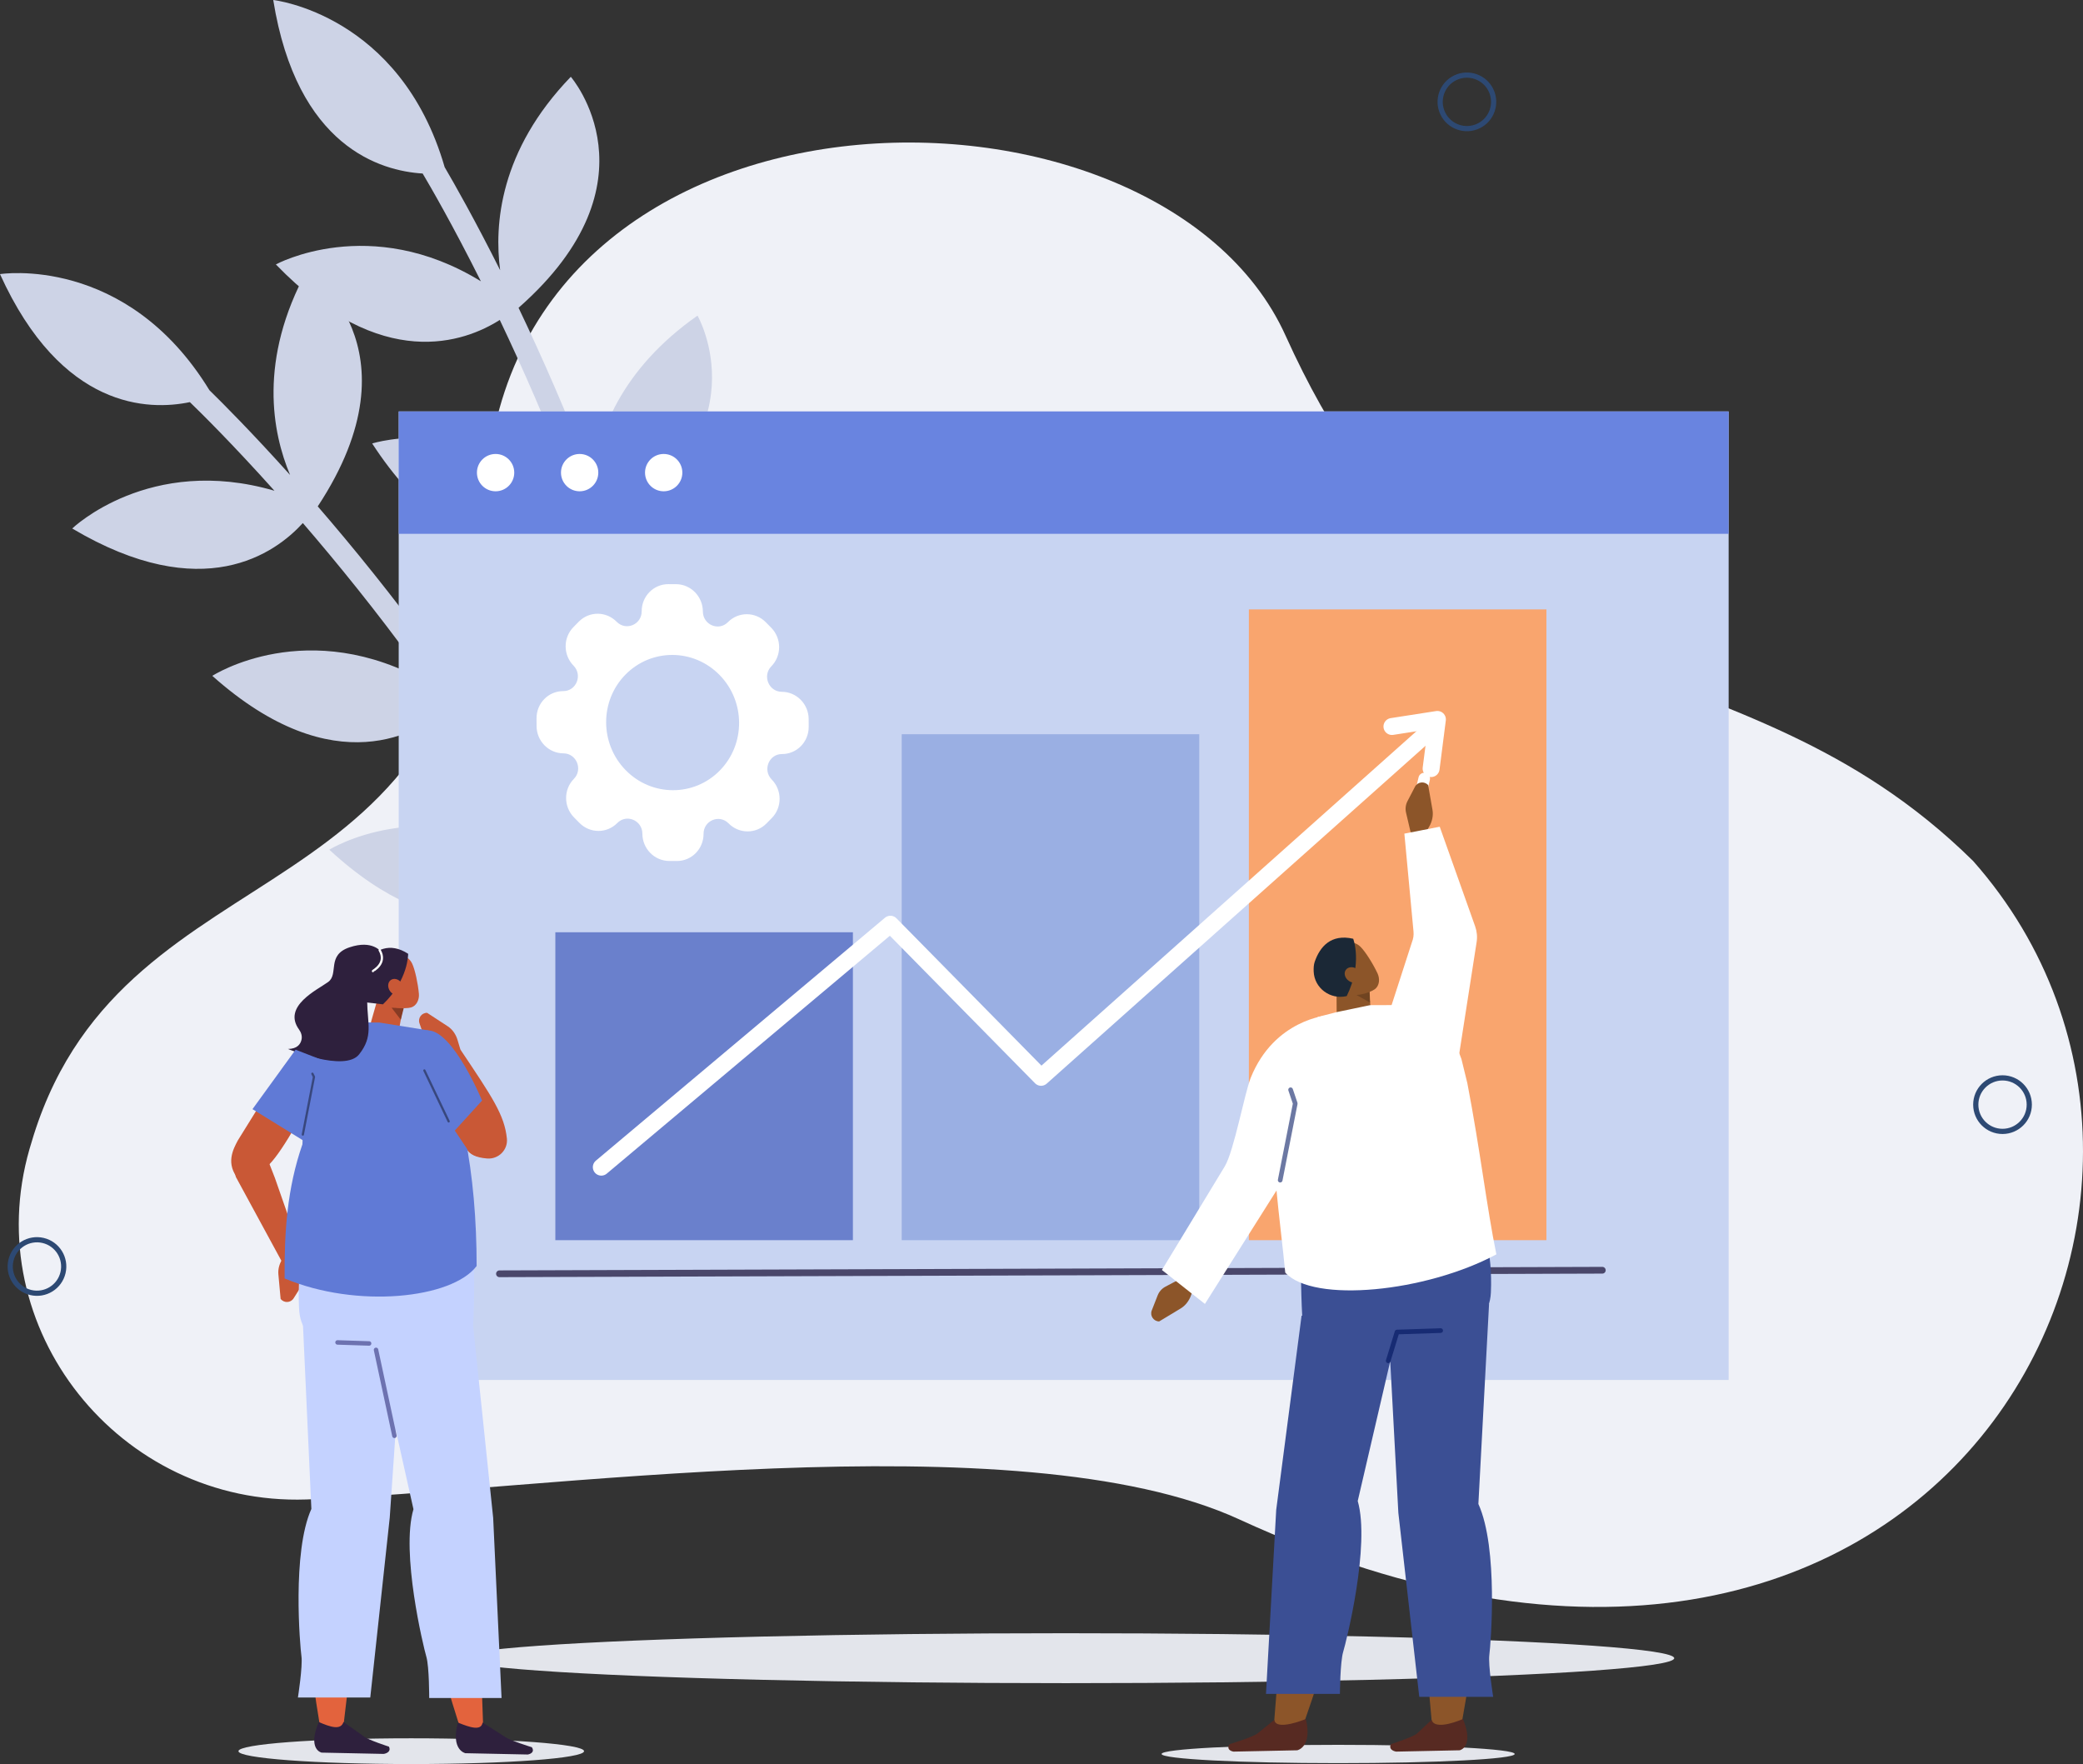
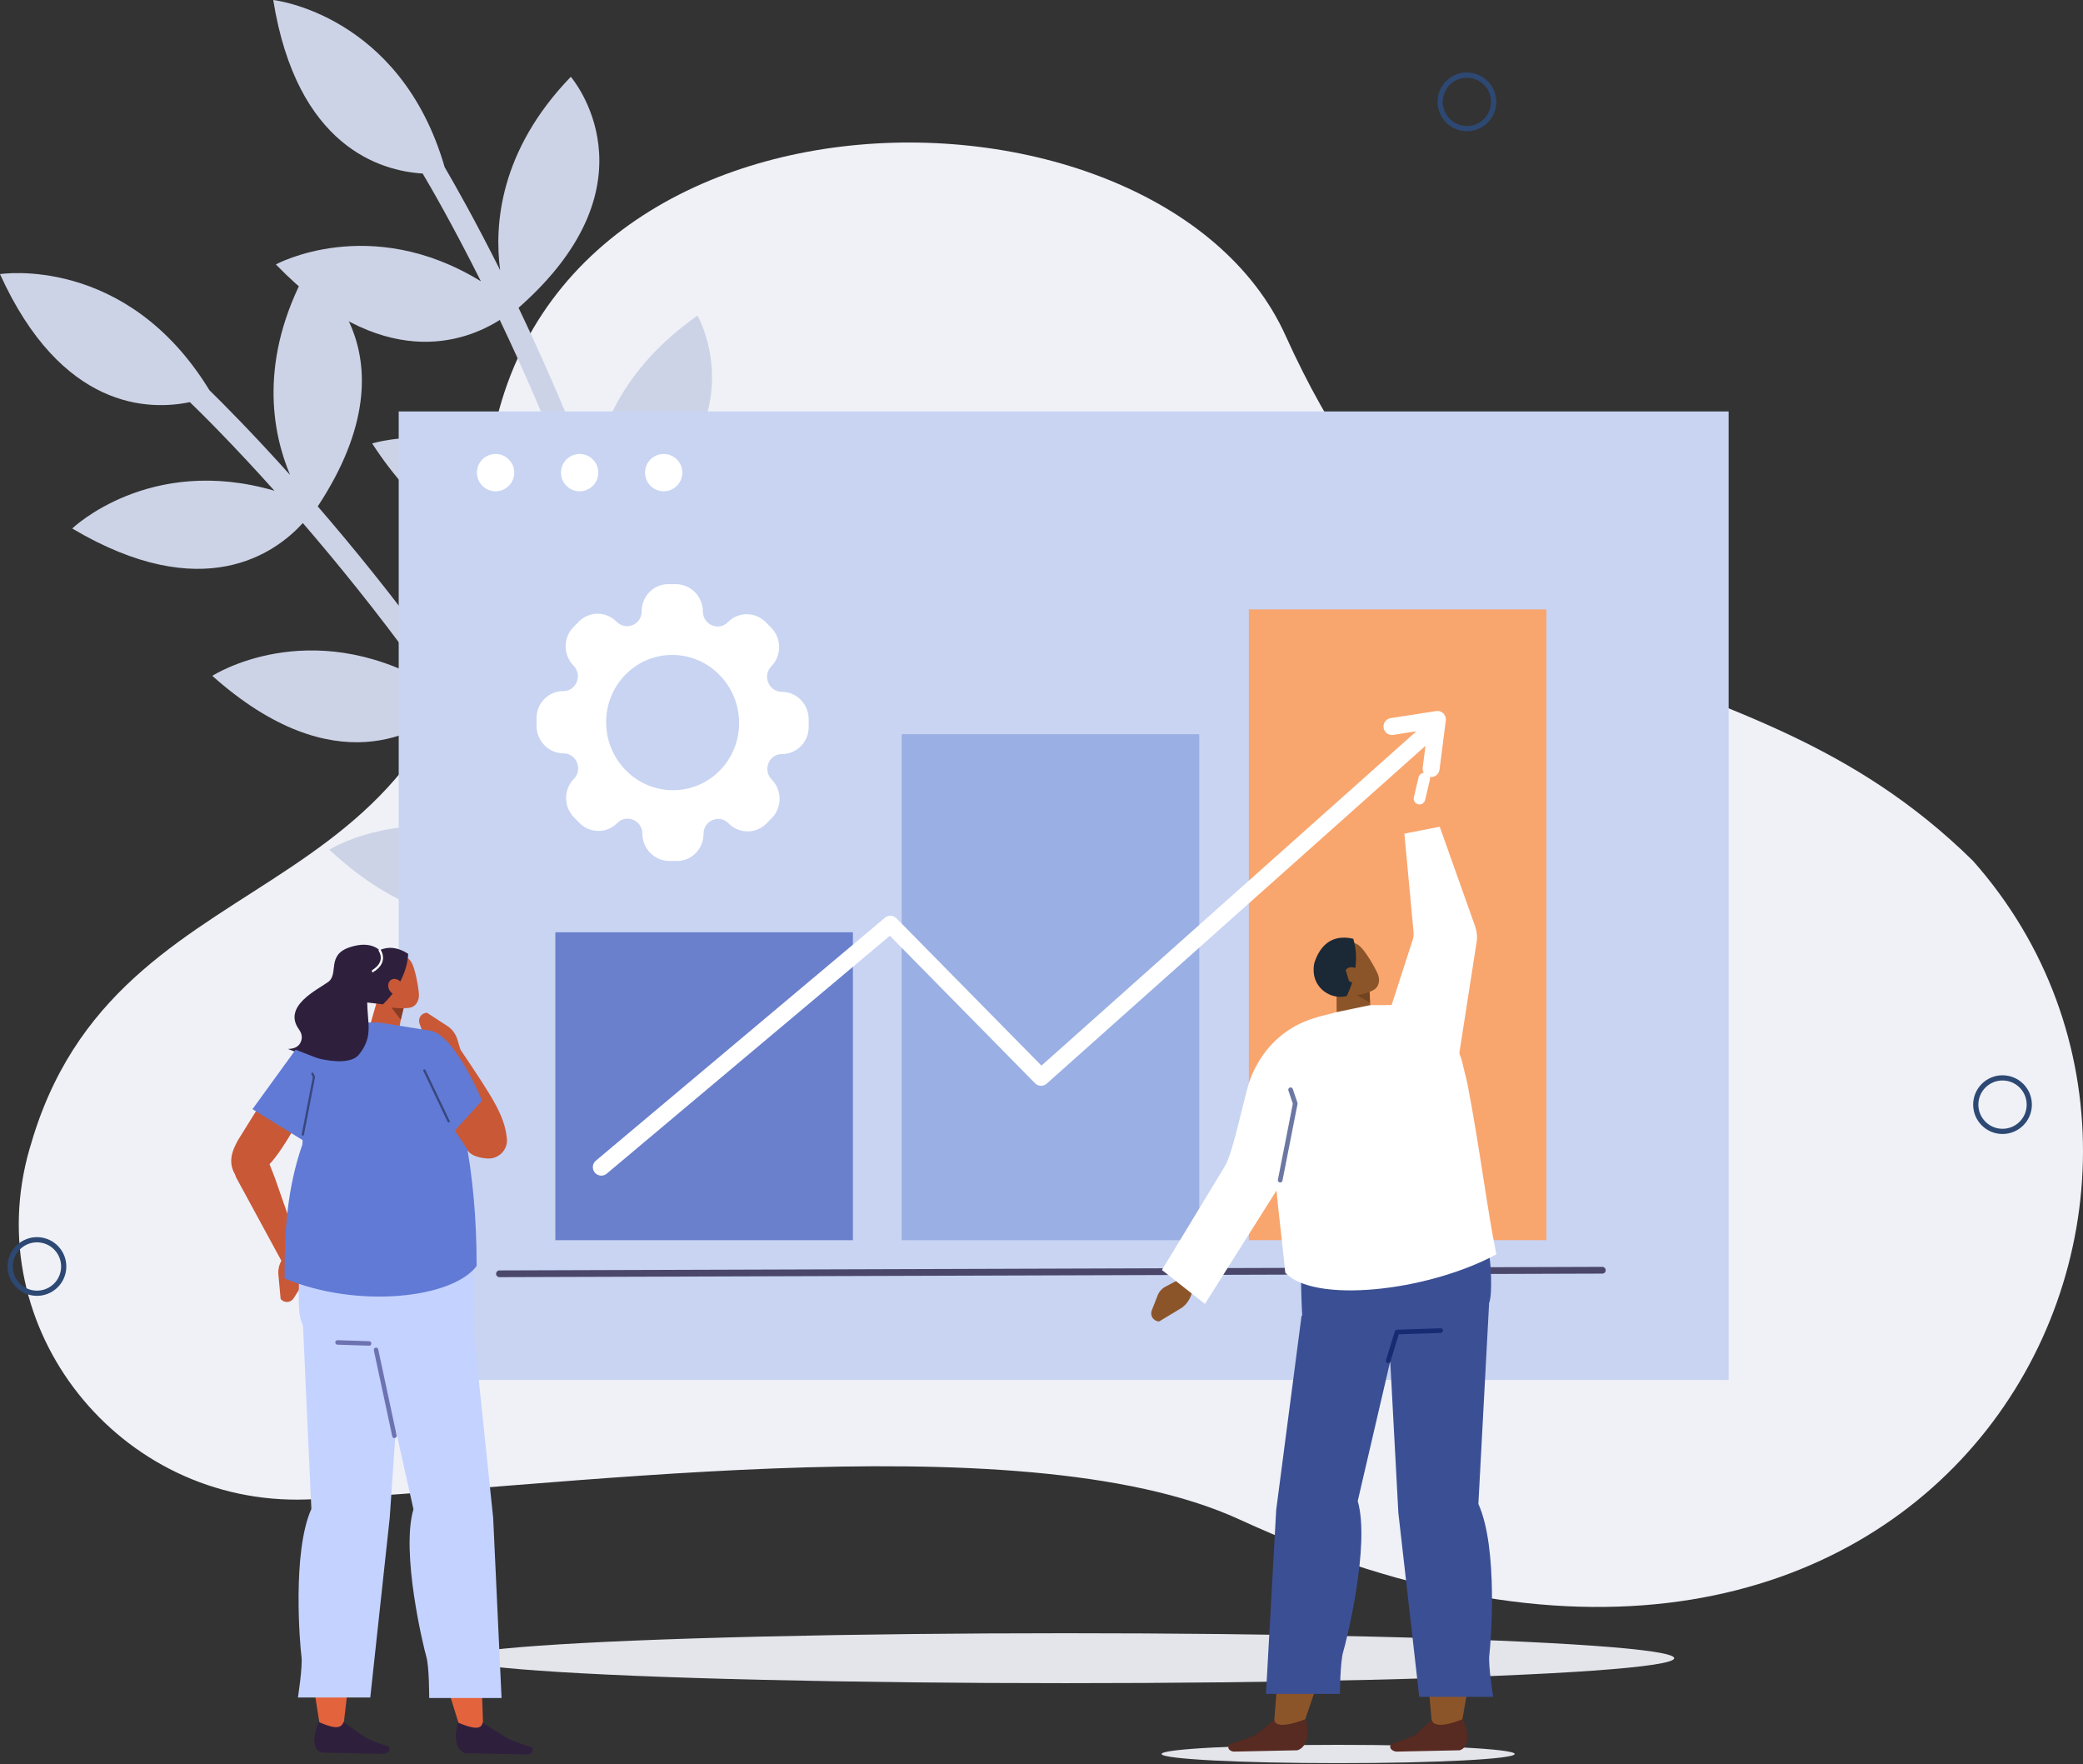
<svg xmlns="http://www.w3.org/2000/svg" version="1.1" id="image" x="0px" y="0px" viewBox="0 0 757.227 641.236" style="enable-background:new 0 0 757.227 641.236;" xml:space="preserve">
  <rect x="0" y="0" width="757.227" height="641.236" fill="#333333" stroke="none" />
  <path style="fill-rule:evenodd;clip-rule:evenodd;fill:#EFF1F7;" d="M111.348,545.064C43.445,547.348-8.062,482.946,10.733,417.656  c0.477-1.656,0.983-3.332,1.518-5.029c34.27-108.571,160.677-75.109,164.273-228.872c3.796-162.335,244.18-165.004,290.824-61.733  c65.589,145.219,162.232,104.561,249.913,190.927c108.808,122.861-12.586,356.185-266.747,239.358  C370.033,515.313,192.908,542.32,111.348,545.064z" />
  <path style="fill:#CDD3E6;" d="M278.768,189.067c-29.266,19.716-37.604,44.005-39.531,60.571  c-5.286-20.704-11.367-40.164-17.557-57.79c56.32-34.76,31.885-77.12,31.885-77.12c-27.999,19.619-36.277,43.166-38.242,59.71  c-0.029-0.078-0.059-0.159-0.089-0.237c-8.949-23.561-18.298-44.7-26.727-62.318c52.114-45.852,18.996-83.969,18.996-83.969  c-25.931,26.876-27.87,53.865-25.688,70.307c-9.231-18.408-16.677-31.496-20.169-37.457C145.509,5.056,99.327,0,99.327,0  c8.594,53.516,39.204,62.157,54.319,63.074c2.751,4.625,10.837,18.538,21.171,39.177c-40.375-24.796-74.531-6.133-74.531-6.133  c38.424,39.762,68.922,28.112,81.396,20.184c8.24,17.281,17.347,37.93,26.072,60.918c0.906,2.385,1.814,4.83,2.723,7.303  c-35.788-35.841-75.179-23.315-75.179-23.315c32.589,50.156,67.559,39.49,79.039,34.062c6.48,18.512,12.823,39.065,18.23,60.925  c-34.653-34.218-72.897-22.825-72.897-22.825c29.789,47.741,62.671,41.695,76.102,36.469c10.552,47.36,16.134,99.939,8.993,150.938  c-0.309,2.205,1.229,4.243,3.434,4.552c0.441,0.061,0.875,0.05,1.289-0.027c1.661-0.306,3.015-1.643,3.263-3.407  c7.356-52.53,1.519-106.578-9.397-155.083C302.989,232.911,278.768,189.067,278.768,189.067z" />
  <path style="fill:#CDD3E6;" d="M222.921,234.741c-23.036,26.731-24.678,52.359-22.172,68.847  c-10.555-18.58-21.549-35.749-32.166-51.12c45.17-48.373,10.435-82.796,10.435-82.796c-21.839,26.303-23.619,51.2-21.155,67.677  c-0.049-0.067-0.099-0.138-0.148-0.205c-14.841-20.37-29.431-38.298-42.204-53.072c38.188-57.964-3.803-86.007-3.803-86.007  c-17.932,32.759-12.69,59.306-6.252,74.591c-13.755-15.325-24.387-25.988-29.326-30.818C45.882,92.35,0,99.643,0,99.643  c22.393,49.36,54.198,49.629,69.02,46.531c3.872,3.736,15.339,15.027,30.746,32.213c-45.482-13.28-73.512,13.724-73.512,13.724  c47.544,28.231,73.894,8.956,83.838-1.979c12.503,14.499,26.729,32.018,41.204,51.894c1.502,2.062,3.023,4.181,4.551,6.327  c-43.968-25.143-78.665-2.68-78.665-2.68c44.654,39.796,75.577,20.291,85.221,12.029c11.129,16.15,22.664,34.305,33.64,53.967  c-42.445-23.876-76.335-2.808-76.335-2.808c41.316,38.204,71.444,23.706,83.022,15.125c22.66,42.906,41.9,92.155,48.451,143.233  c0.283,2.208,2.303,3.769,4.512,3.486c0.442-0.057,0.857-0.183,1.237-0.366c1.522-0.733,2.475-2.379,2.249-4.147  c-6.747-52.612-26.62-103.211-49.932-147.125C257.84,270.652,222.921,234.741,222.921,234.741z" />
  <ellipse transform="matrix(0.901 -0.433 0.433 0.901 36.647 234.72)" style="fill-rule:evenodd;clip-rule:evenodd;fill:none;stroke:#2D4973;stroke-width:1.89;stroke-linecap:round;stroke-linejoin:round;stroke-miterlimit:10;" cx="533.426" cy="36.938" rx="9.727" ry="9.727" />
  <ellipse transform="matrix(0.23 -0.973 0.973 0.23 -437.508 367.7)" style="fill-rule:evenodd;clip-rule:evenodd;fill:none;stroke:#2D4973;stroke-width:1.89;stroke-linecap:round;stroke-linejoin:round;stroke-miterlimit:10;" cx="13.55" cy="460.258" rx="9.727" ry="9.727" />
  <circle style="fill-rule:evenodd;clip-rule:evenodd;fill:none;stroke:#2D4973;stroke-width:1.89;stroke-linecap:round;stroke-linejoin:round;stroke-miterlimit:10;" cx="727.971" cy="401.54" r="9.727" />
  <ellipse style="fill:#E3E5EB;" cx="387.483" cy="602.759" rx="221.141" ry="9.075" />
  <rect x="144.942" y="149.562" style="fill:#C8D4F2;" width="483.463" height="352.062" />
-   <rect x="144.942" y="149.562" style="fill:#6984E0;" width="483.463" height="44.48" />
  <circle style="fill:#FFFFFF;" cx="180.161" cy="171.802" r="6.783" />
  <circle style="fill:#FFFFFF;" cx="210.715" cy="171.802" r="6.783" />
  <circle style="fill:#FFFFFF;" cx="241.268" cy="171.802" r="6.783" />
  <g>
    <rect x="453.996" y="221.519" style="fill:#F9A56E;" width="108.173" height="229.29" />
    <rect x="327.796" y="266.897" style="fill:#9AAFE3;" width="108.173" height="183.911" />
    <rect x="201.882" y="338.88" style="fill:#6A80CC;" width="108.173" height="111.929" />
    <polyline style="fill:none;stroke:#FFFFFF;stroke-width:6.158;stroke-linecap:round;stroke-linejoin:round;stroke-miterlimit:10;" points="   506.01,264.088 522.537,261.517 520.248,279.381  " />
    <polyline style="fill:none;stroke:#FFFFFF;stroke-width:6.158;stroke-linecap:round;stroke-linejoin:round;stroke-miterlimit:10;" points="   218.592,424.264 323.688,335.96 378.458,391.607 521.455,264.088  " />
  </g>
  <line style="fill:none;stroke:#4A476B;stroke-width:2.45;stroke-linecap:round;stroke-linejoin:round;stroke-miterlimit:10;" x1="582.486" y1="461.734" x2="181.565" y2="463.027" />
  <path style="fill:#FFFFFF;" d="M515.538,292.366L515.538,292.366c-1.128-0.266-1.833-1.407-1.567-2.535l1.722-7.298  c0.266-1.128,1.407-1.833,2.534-1.567h0c1.128,0.266,1.833,1.407,1.567,2.535l-1.722,7.298  C517.806,291.927,516.666,292.633,515.538,292.366z" />
  <g>
    <path style="fill-rule:evenodd;clip-rule:evenodd;fill:#E3E5EB;" d="M422.264,637.579c0,1.838,28.738,3.327,64.187,3.327   c35.45,0,64.187-1.49,64.188-3.327c0-1.838-28.738-3.327-64.187-3.327C451.002,634.252,422.264,635.741,422.264,637.579z" />
    <path style="fill-rule:evenodd;clip-rule:evenodd;fill:#8C5529;" d="M531.2,627.127c0,0,11.793-58.081,1.803-81.062l4.958-59.908   l-31.48-16.352L520.643,627.7L531.2,627.127z" />
    <path style="fill-rule:evenodd;clip-rule:evenodd;fill:#572A22;" d="M520.416,625.171l-5.319,4.983   c-1.503,1.312-9.459,3.861-9.459,3.861l0,0c-0.867,1.63,0.611,2.487,1.892,2.702l23.099-0.483c0,0,5.387-1.107,1.21-11.377   C527.541,626.71,521.339,628.365,520.416,625.171z" />
    <path style="fill-rule:evenodd;clip-rule:evenodd;fill:#3B4F94;" d="M504.653,481.112l3.687,68.811l7.601,66.893h26.874   c0,0-1.888-11.631-1.394-15.321c0.494-3.691,3.342-38.695-3.988-54.799l3.882-72.715L504.653,481.112z" />
    <path style="fill-rule:evenodd;clip-rule:evenodd;fill:#8C5529;" d="M473.698,627.127c0,0,21.617-58.081,15.515-81.062   l23.665-78.791l-37.287,2.532L463.044,627.7L473.698,627.127z" />
    <path style="fill-rule:evenodd;clip-rule:evenodd;fill:#3B4F94;" d="M528.696,428.227l-50.193,3.824   c-8.165,2.998-4.903,50.068-4.903,50.068l33.003,1.529c15.74-0.249,34.669,2.104,35.377-13.844   C543.279,440.548,528.696,428.227,528.696,428.227z" />
    <path style="fill-rule:evenodd;clip-rule:evenodd;fill:#572A22;" d="M463.245,625.171l-6.162,4.983   c-1.725,1.312-10.112,3.861-10.112,3.861l0,0c-1.142,1.63,0.191,2.487,1.435,2.702l23.181-0.483c0,0,5.574-1.106,3.135-11.377   C470.111,626.71,463.629,628.365,463.245,625.171z" />
    <path style="fill-rule:evenodd;clip-rule:evenodd;fill:#3B4F94;" d="M473.156,478.269l-9.22,70.576l-3.715,66.893h26.874   c0,0,0.08-11.631,1.198-15.321s9.887-38.695,5.281-54.799l15.25-65.584L473.156,478.269z" />
    <path style="fill-rule:evenodd;clip-rule:evenodd;fill:#8C5529;" d="M496.999,356.093c0,0,0.921,7.287,1.684,13.323   c0.204,1.608-0.612,3.259-2.131,4.32c-1.52,1.061-3.509,1.367-5.204,0.801c-0.554-0.186-1.095-0.366-1.607-0.537   c-2.324-0.777-3.814-2.699-3.826-4.937c-0.031-5.734-0.089-16.179-0.089-16.179L496.999,356.093L496.999,356.093z" />
    <polygon style="fill-rule:evenodd;clip-rule:evenodd;fill:#704421;" points="497.889,359.993 498.053,364.431 492.762,361.479  " />
    <path style="fill-rule:evenodd;clip-rule:evenodd;fill:#8C5529;" d="M482.479,353.139c-1.267-1.73-0.911-4.155,0.796-5.416   c1.823-1.346,4.121-3.044,5.943-4.39c1.707-1.261,3.87-0.666,5.386,0.849c1.79,1.787,4.549,6.201,6.166,9.645   c0.912,1.942,0.733,4.486-0.974,5.747c-1.822,1.346-8.572,3.622-11.518,0.71C486.036,358.065,484.345,355.685,482.479,353.139   L482.479,353.139z" />
    <path style="fill-rule:evenodd;clip-rule:evenodd;fill:#1B2836;" d="M489.56,362.081c-5.921,1.421-11.779-2.872-12.004-8.958   c-0.049-1.315,0.04-2.506,0.345-3.408c1.91-5.656,5.998-10.323,14.024-8.479c0,0,3.465,8.993-2.354,20.842L489.56,362.081z" />
-     <path style="fill-rule:evenodd;clip-rule:evenodd;fill:#8C5529;" d="M490.392,356.591c1.458,0.982,3.286,0.799,4.083-0.409   c0.797-1.208,0.261-2.983-1.197-3.966c-1.458-0.982-3.286-0.799-4.082,0.409S488.934,355.609,490.392,356.591z" />
+     <path style="fill-rule:evenodd;clip-rule:evenodd;fill:#8C5529;" d="M490.392,356.591c1.458,0.982,3.286,0.799,4.083-0.409   c0.797-1.208,0.261-2.983-1.197-3.966c-1.458-0.982-3.286-0.799-4.082,0.409z" />
    <path style="fill-rule:evenodd;clip-rule:evenodd;fill:#FFFFFF;" d="M479.011,369.688l6.815-1.761l12.227-2.549l12.673-0.046   c5.136,1.495,14.201,1.877,20.553,19.654l2.147,8.797c4.697,24.428,7.105,45.449,10.545,62.184   c-25.609,13.727-66.531,17.842-76.748,6.631c-1.693-17.938-5.926-46.225-4.126-61.875   C464.713,386.672,474.21,380.846,479.011,369.688z" />
    <path style="fill:#8C5529;" d="M430.085,464.317l-6.426,3.397c-1.284,0.679-2.282,1.796-2.813,3.149l-2.148,5.477   c-0.749,1.909,0.641,3.978,2.691,4.006l0,0l7.834-4.726c1.728-1.042,3.09-2.806,3.812-4.936l1.202-3.549L430.085,464.317z" />
    <path style="fill:#FFFFFF;" d="M482.556,369.086c0,0-19.299,1.449-27.862,22.642c-2.233,5.525-6.119,26.734-9.453,32.244   c-14.415,23.822-22.856,37.671-22.856,37.671l15.637,12.338l26.498-41.98L482.556,369.086z" />
-     <path style="fill:#8C5529;" d="M512.789,302.476l-1.656-7.077c-0.331-1.415-0.144-2.901,0.528-4.189l2.72-5.216   c0.948-1.818,3.421-2.128,4.789-0.601l0,0l1.579,9.012c0.348,1.988-0.088,4.174-1.22,6.116l-1.888,3.237L512.789,302.476z" />
    <path style="fill:#FFFFFF;" d="M503.315,373.297l10.007-30.941c0.466-1.178,0.647-2.448,0.529-3.709l-3.325-35.618l12.855-2.511   l12.876,36.221c0.651,1.83,0.835,3.794,0.536,5.713l-7.675,49.249L503.315,373.297z" />
    <polyline style="fill-rule:evenodd;clip-rule:evenodd;fill:none;stroke:#172B73;stroke-width:1.696;stroke-linecap:round;stroke-linejoin:round;stroke-miterlimit:10;" points="   504.653,494.658 507.857,484.194 523.714,483.672  " />
    <polyline style="fill-rule:evenodd;clip-rule:evenodd;fill:none;stroke:#6C78A3;stroke-width:1.696;stroke-linecap:round;stroke-linejoin:round;stroke-miterlimit:10;" points="   465.382,428.989 470.856,401.134 469.17,396.136  " />
  </g>
  <g>
    <path style="fill:#C95836;" d="M167.977,413.51c-3.766-13.588-5.198-20.564-9.293-34.122l8.693,2.143   c11.627,17.341,16.019,23.785,16.893,32.354c0.42,4.114-3.062,7.556-7.185,7.233C168.515,420.446,169.259,415.911,167.977,413.51z" />
    <path style="fill:#C95836;" d="M163.219,384.145l-6.167-3.545c-1.233-0.709-2.17-1.836-2.642-3.177l-1.912-5.431   c-0.666-1.893,0.764-3.868,2.77-3.825l0,0l7.499,4.893c1.654,1.079,2.926,2.852,3.558,4.96l1.053,3.513L163.219,384.145z" />
-     <path style="fill-rule:evenodd;clip-rule:evenodd;fill:#E3E5EB;" d="M212.323,636.557c0,2.584-28.126,4.679-62.822,4.679   c-34.696,0-62.822-2.095-62.822-4.679c0-2.584,28.126-4.679,62.822-4.679C184.197,631.877,212.323,633.972,212.323,636.557z" />
    <path style="fill-rule:evenodd;clip-rule:evenodd;fill:#E3633D;" d="M116.478,628.178c0,0-10.707-56.771-0.6-79.234l-2.039-58.358   l29.092-16.181L124.7,628.624L116.478,628.178z" />
    <path style="fill-rule:evenodd;clip-rule:evenodd;fill:#2E203D;" d="M124.858,625.947l7.337,5.19   c1.452,1.283,9.202,3.774,9.202,3.774l0,0c0.825,1.593-0.634,2.431-1.891,2.641l-22.601-0.472c0,0-5.256-1.081-1.021-11.12   C120.065,627.77,123.909,629.069,124.858,625.947z" />
    <path style="fill-rule:evenodd;clip-rule:evenodd;fill:#C4D2FF;" d="M146.143,486.441l-4.461,65.22l-7.076,65.384h-26.303   c0,0,1.785-11.368,1.281-14.976c-0.503-3.607-3.481-37.822,3.606-53.562l-3.217-70.539L146.143,486.441z" />
    <path style="fill-rule:evenodd;clip-rule:evenodd;fill:#E3633D;" d="M167.393,628.38c0,0-19.415-56.846-12.752-79.338   l-20.797-77.115l36.418,2.478l5.421,154.422L167.393,628.38z" />
    <path style="fill-rule:evenodd;clip-rule:evenodd;fill:#C95836;" d="M93.444,411.523c-6.343,2.744-10.009,8.635-7.698,16.306   l18.685,34.403l5.2-6.282l-9.706-27.784L93.444,411.523z" />
    <path style="fill:#C95836;" d="M109.632,455.949l1.046,7.054c0.209,1.41-0.095,2.848-0.856,4.053l-3.082,4.88   c-1.074,1.701-3.517,1.804-4.73,0.199l0,0l-0.814-8.939c-0.18-1.972,0.424-4.073,1.689-5.881l2.108-3.012L109.632,455.949z" />
    <path style="fill-rule:evenodd;clip-rule:evenodd;fill:#C95836;" d="M147.12,362.599c0,0-1.247,7.055-2.28,12.898   c-0.275,1.556-1.359,2.842-2.835,3.364c-1.477,0.521-3.116,0.197-4.29-0.848c-0.384-0.342-0.758-0.675-1.113-0.991   c-1.609-1.433-2.256-3.675-1.662-5.759c1.525-5.339,4.3-15.065,4.3-15.065L147.12,362.599L147.12,362.599z" />
    <polygon style="fill-rule:evenodd;clip-rule:evenodd;fill:#873B24;" points="146.763,366.496 145.693,370.671 142.348,366.309  " />
    <path style="fill-rule:evenodd;clip-rule:evenodd;fill:#C95836;" d="M135.697,354.481c-0.585-2.016,0.557-4.126,2.549-4.713   c2.127-0.626,4.81-1.416,6.937-2.042c1.993-0.587,3.781,0.686,4.667,2.587c1.046,2.244,2.102,7.227,2.433,10.936   c0.187,2.092-0.831,4.37-2.824,4.957c-2.127,0.626-9.097,0.454-10.828-3.212C137.313,360.203,136.557,357.448,135.697,354.481   L135.697,354.481z" />
    <path style="fill-rule:evenodd;clip-rule:evenodd;fill:#2E203D;" d="M129.407,363.952c0,0,0.51-10.763,3.229-14.156   c3.654-4.559,8.978-7.478,15.739-3.09c0,0,0.168,9.431-9.158,18.373L129.407,363.952z" />
    <path style="fill-rule:evenodd;clip-rule:evenodd;fill:#C95836;" d="M141.813,360.31c1.011,1.392,2.753,1.837,3.891,0.993   c1.138-0.843,1.241-2.656,0.23-4.048c-1.011-1.392-2.753-1.837-3.891-0.994C140.905,357.105,140.802,358.918,141.813,360.31z" />
    <path style="fill-rule:evenodd;clip-rule:evenodd;fill:#C95836;" d="M126.252,372.661c0,0-25.193,54.107-31.512,52.332   l-7.967,3.759c-4.865-5.676-2.066-10.936-0.284-14.254l16.5-26.557l3.083-3.98c4.182-5.711,6.162-7.8,13.03-9.515L126.252,372.661z   " />
    <path style="fill-rule:evenodd;clip-rule:evenodd;fill:#C4D2FF;" d="M117.826,433.711l49.125,3.742   c7.991,2.934,4.799,49.003,4.799,49.003l-32.301,1.497c-15.405-0.243-30.05,3.137-30.743-12.471   C107.434,446.848,117.826,433.711,117.826,433.711z" />
    <path style="fill-rule:evenodd;clip-rule:evenodd;fill:#607AD6;" d="M155.78,374.564l-17.937-2.876l-4.951-0.017l-13.071,3.944   c-6.459,2.861-10.919,7.554-8.785,14.314l-1.098,26.037c-5.574,16.009-6.609,32.029-6.471,48.755   c26.214,11.024,60.876,7.34,69.802-4.522C173.273,426.732,167.836,396.616,155.78,374.564z" />
    <path style="fill-rule:evenodd;clip-rule:evenodd;fill:#2E203D;" d="M109.62,377.879c0.274-1.269-0.131-2.571-0.895-3.621   c-6.205-8.521,6.783-14.531,10.576-17.309c3.958-2.899-0.679-9.779,7.767-12.597c8.446-2.818,11.182,1.611,11.585,1.479   c0.591-0.194-1.041,8.172-1.041,8.172s-4.212,1.354-4.142,9.793c0.071,8.439,2.303,12.826-2.909,19.455   c-5.212,6.628-25.882-1.946-25.882-1.946C108.117,381.271,109.274,379.482,109.62,377.879z" />
    <path style="fill-rule:evenodd;clip-rule:evenodd;fill:#2E203D;" d="M175.431,626.146l8.132,5.196   c1.649,1.284,9.781,3.779,9.781,3.779l0,0c1.069,1.595-0.261,2.434-1.486,2.645l-22.673-0.473c0,0-5.422-1.083-2.727-11.135   C170.917,627.972,174.96,629.272,175.431,626.146z" />
    <line style="fill-rule:evenodd;clip-rule:evenodd;fill:none;stroke:#6D72B0;stroke-width:1.627;stroke-linecap:round;stroke-linejoin:round;stroke-miterlimit:10;" x1="122.702" y1="487.977" x2="134.18" y2="488.354" />
    <path style="fill-rule:evenodd;clip-rule:evenodd;fill:#C4D2FF;" d="M172,482.01l7.282,69.753l3.046,65.47h-26.302   c0,0,0.025-11.383-1.037-14.995c-1.062-3.612-9.336-37.871-4.686-53.633l-14.347-64.189L172,482.01z" />
    <path style="fill-rule:evenodd;clip-rule:evenodd;fill:#C95836;" d="M152.31,380.868c0.582-4.86,6.905-6.369,9.61-2.29   c9.018,13.597,22.118,34.632,19.09,37.807l-1.942,2.151c-2.523,2.795-7.002,2.472-9.098-0.656l-15.623-23.314l0,0   c-2.024-2.874-2.913-6.394-2.495-9.884L152.31,380.868z" />
    <line style="fill-rule:evenodd;clip-rule:evenodd;fill:none;stroke:#6D72B0;stroke-width:1.627;stroke-linecap:round;stroke-linejoin:round;stroke-miterlimit:10;" x1="136.698" y1="490.677" x2="143.389" y2="521.923" />
    <polygon style="fill-rule:evenodd;clip-rule:evenodd;fill:#607AD6;" points="107.457,381.571 91.785,403.179 112.523,415.991    117.532,385.48  " />
    <path style="fill-rule:evenodd;clip-rule:evenodd;fill:#607AD6;" d="M147.267,383.734l16.134,29.346l11.844-13.023   c0,0-10.384-25.126-19.466-25.494C146.699,374.196,147.267,383.734,147.267,383.734z" />
    <polyline style="fill-rule:evenodd;clip-rule:evenodd;fill:none;stroke:#38477D;stroke-width:0.814;stroke-linecap:round;stroke-linejoin:round;stroke-miterlimit:10;" points="   110.087,412.413 114.138,391.466 113.567,390.302  " />
    <line style="fill-rule:evenodd;clip-rule:evenodd;fill:none;stroke:#38477D;stroke-width:0.814;stroke-linecap:round;stroke-linejoin:round;stroke-miterlimit:10;" x1="163.1" y1="407.627" x2="154.274" y2="389.112" />
    <path style="fill-rule:evenodd;clip-rule:evenodd;fill:none;stroke:#FFFFFF;stroke-width:0.814;stroke-linecap:round;stroke-linejoin:round;stroke-miterlimit:10;" d="   M135.558,352.997c-0.005-0.161,5.275-2.732,2.455-7.614" />
  </g>
  <path style="fill:#FFFFFF;" d="M280.534,283.346L280.534,283.346c-3.37-3.428-1.009-9.264,3.742-9.248v0  c5.378,0.017,9.724-4.404,9.708-9.875l-0.009-2.816c-0.017-5.471-4.39-9.92-9.768-9.937l0,0c-4.751-0.015-7.148-5.866-3.799-9.272  l0,0c3.791-3.856,3.772-10.128-0.043-14.009l-1.963-1.997c-3.815-3.881-9.981-3.9-13.772-0.044l0,0  c-3.349,3.407-9.101,0.968-9.116-3.865v0c-0.017-5.471-4.39-9.92-9.769-9.937l-2.768-0.009c-5.378-0.017-9.724,4.404-9.708,9.875  l0,0c0.015,4.833-5.722,7.235-9.092,3.807l0,0c-3.815-3.881-9.98-3.9-13.771-0.044l-1.951,1.985  c-3.791,3.856-3.772,10.128,0.043,14.009c3.37,3.428,1.009,9.264-3.742,9.249v0c-5.378-0.017-9.725,4.404-9.708,9.875l0.009,2.815  c0.017,5.471,4.391,9.92,9.769,9.937h0c4.751,0.015,7.148,5.866,3.799,9.272l0,0c-3.791,3.856-3.772,10.129,0.043,14.009  l1.964,1.997c3.815,3.88,9.98,3.9,13.771,0.044c3.349-3.407,9.101-0.968,9.115,3.865c0.017,5.47,4.39,9.919,9.768,9.936l2.768,0.009  c5.378,0.017,9.725-4.404,9.708-9.875v0c-0.015-4.833,5.722-7.235,9.092-3.807l0,0c3.815,3.881,9.981,3.9,13.772,0.044l1.951-1.984  C284.368,293.499,284.349,287.227,280.534,283.346z M227.481,279.987c-9.467-9.631-9.515-25.196-0.107-34.767  s24.71-9.522,34.178,0.109c9.467,9.631,9.515,25.196,0.107,34.767C252.25,289.666,236.948,289.617,227.481,279.987z" />
  <g>
</g>
  <g>
</g>
  <g>
</g>
  <g>
</g>
  <g>
</g>
</svg>